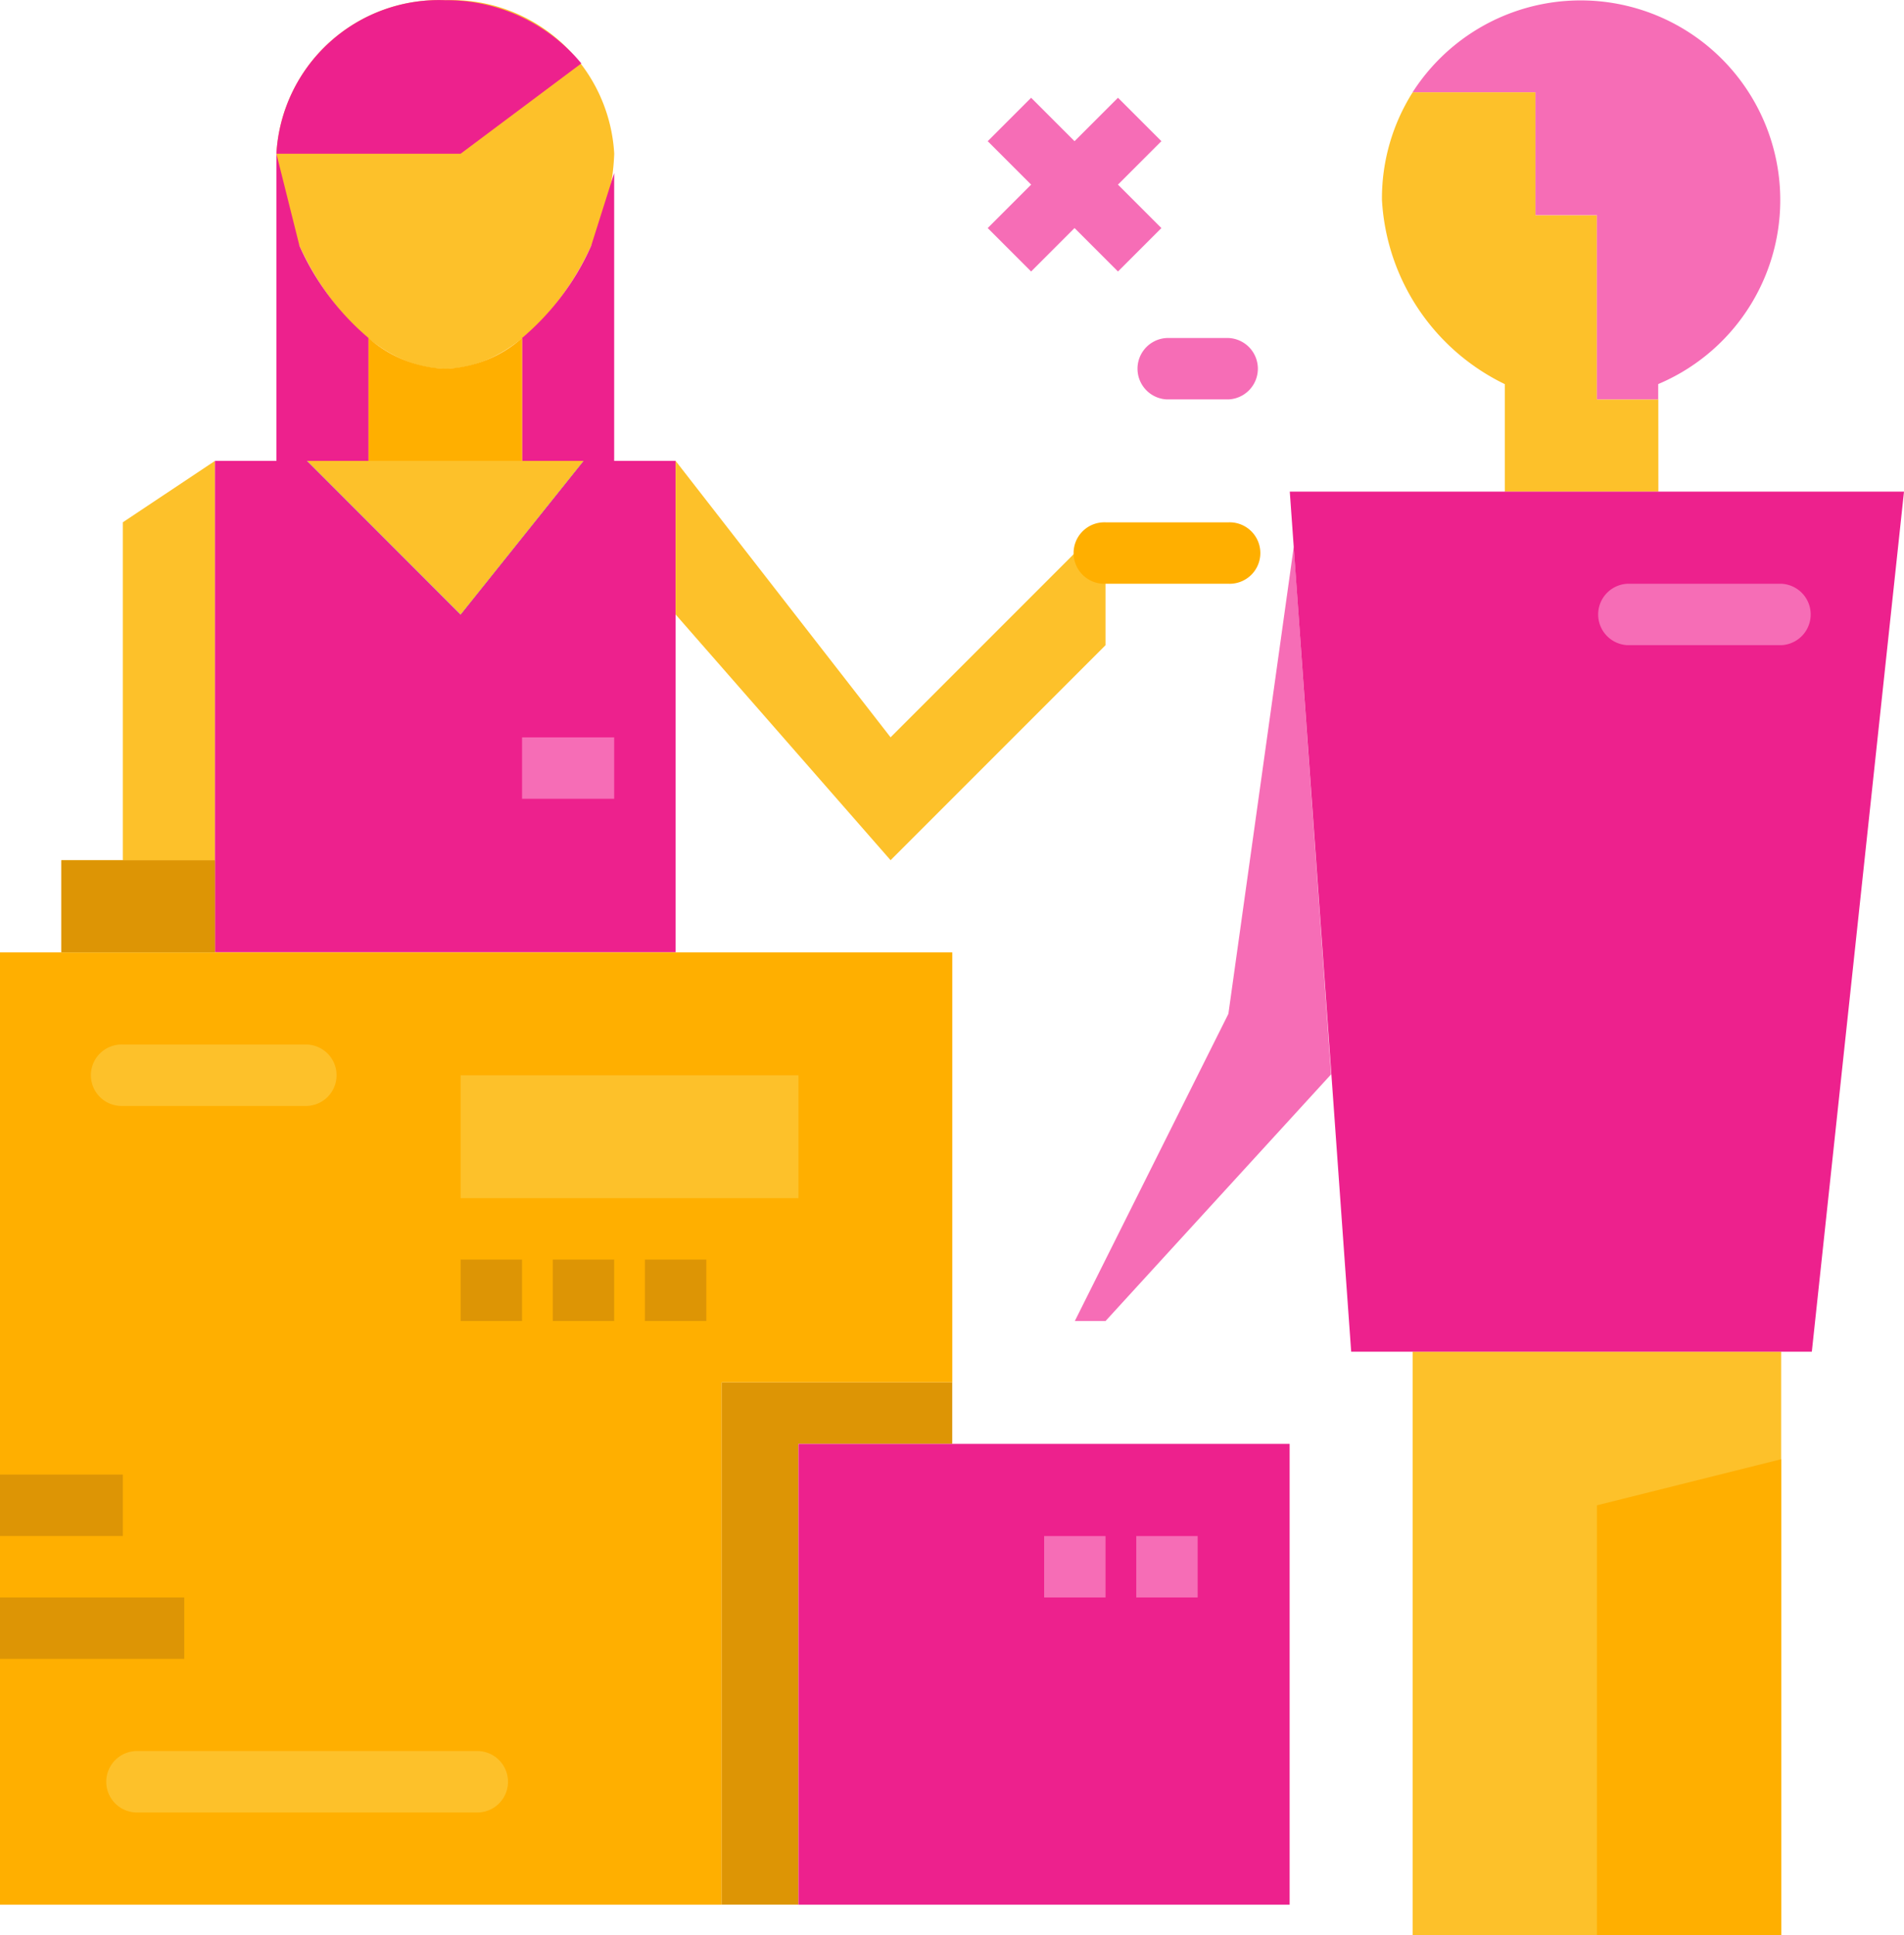
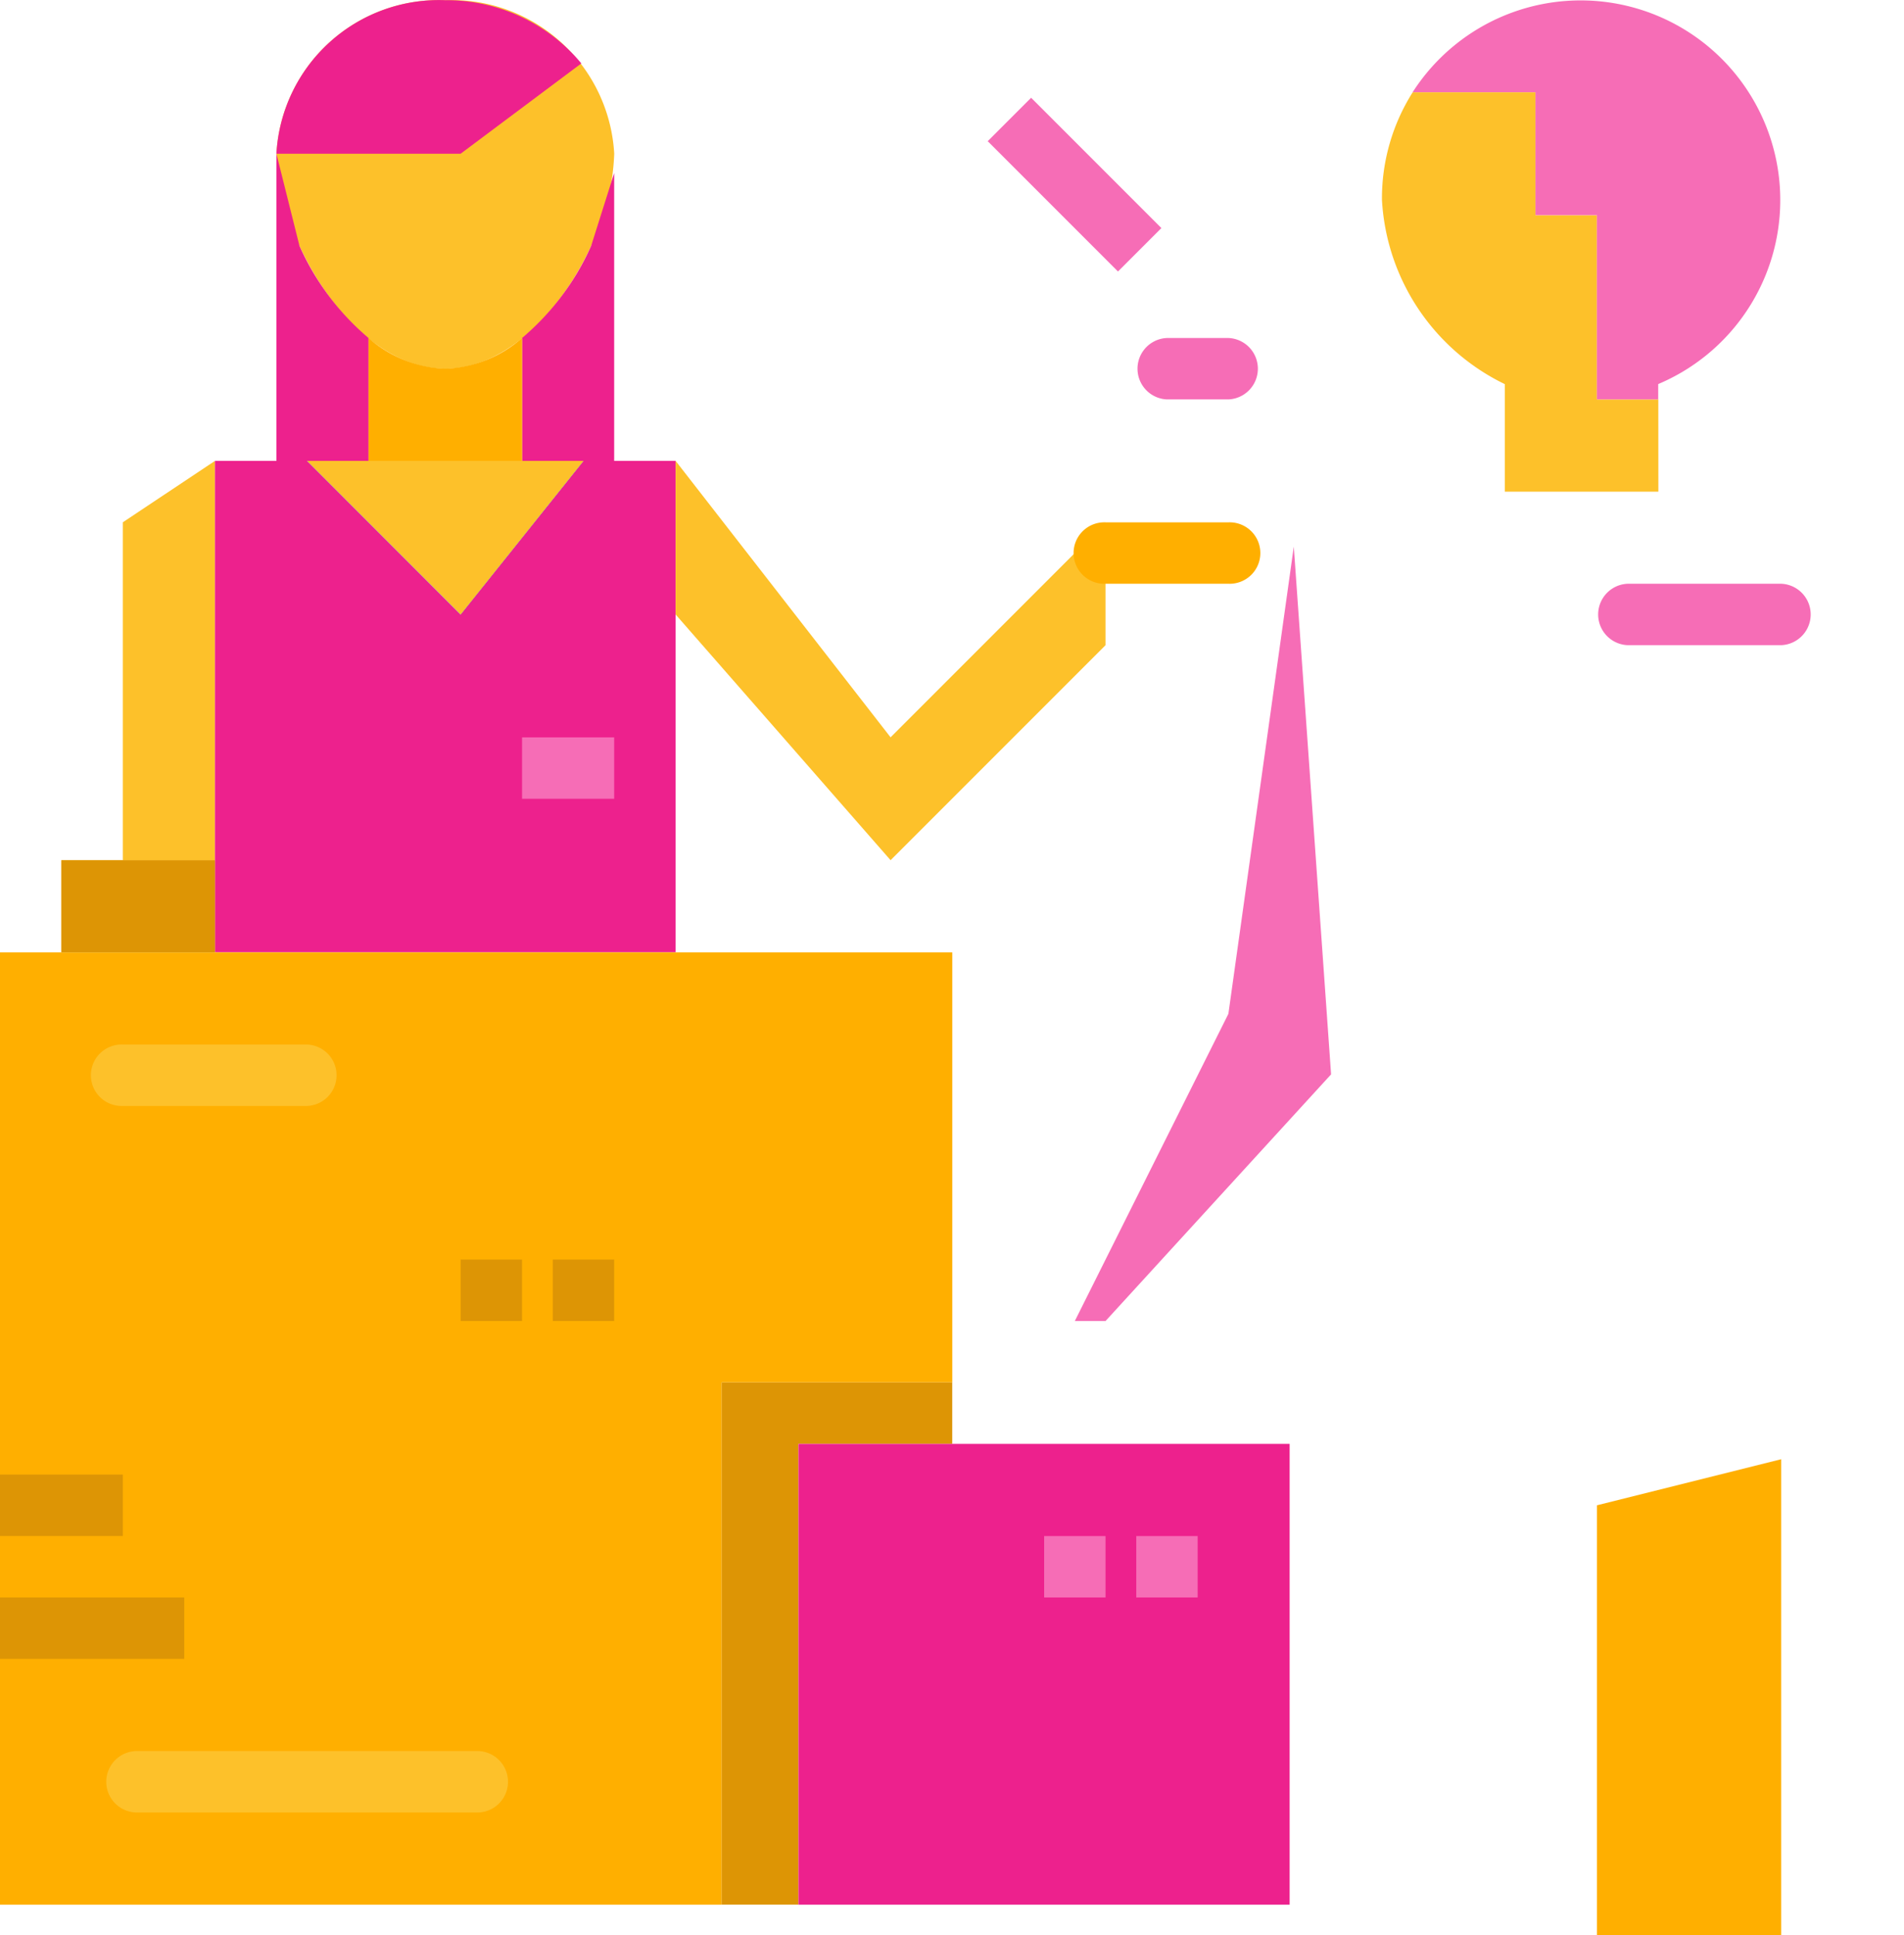
<svg xmlns="http://www.w3.org/2000/svg" width="37.989" height="38.604" viewBox="0 0 37.989 38.604">
  <g id="icon_pink3" transform="translate(-1 -0.996)">
    <path id="パス_153" data-name="パス 153" d="M36,34.237h.613l4.5-4.92L40.369,18.79l-1.305,9.32Z" transform="translate(-13.555 -6.891)" fill="#f66db6" />
-     <path id="パス_154" data-name="パス 154" d="M47,45h7.353V56.642H47Z" transform="translate(-17.815 -17.042)" fill="#fdc12a" />
    <path id="パス_155" data-name="パス 155" d="M15.4,40.578h4.6V32H1V50.995H15.4Z" transform="translate(0 -12.007)" fill="#ffaf00" />
    <path id="パス_156" data-name="パス 156" d="M24.5,56.416h1.532V47.225H29.1V46H24.5Z" transform="translate(-9.101 -17.429)" fill="#dd9505" />
    <path id="パス_157" data-name="パス 157" d="M51.514,10.127H50.289V6.451H49.064V4H46.613A3.958,3.958,0,0,0,46,6.145a4.35,4.35,0,0,0,2.451,3.676v2.145h3.064Z" transform="translate(-17.427 -1.163)" fill="#fdc12a" />
    <path id="パス_158" data-name="パス 158" d="M49.451,5.294h1.225V8.97H51.9V8.664A3.983,3.983,0,1,0,47,2.843h2.451Z" transform="translate(-17.815 -0.007)" fill="#f66db6" />
-     <path id="パス_159" data-name="パス 159" d="M47.289,17H43l1.225,17.156h9.191L55.255,17H47.289Z" transform="translate(-16.266 -6.198)" fill="#ed218d" />
    <path id="パス_160" data-name="パス 160" d="M27,57.191h9.8V48H27Z" transform="translate(-10.069 -18.203)" fill="#ed218d" />
    <path id="パス_161" data-name="パス 161" d="M6.064,29H3v1.838H6.064Z" transform="translate(-0.775 -10.845)" fill="#fdc12a" />
    <path id="パス_162" data-name="パス 162" d="M6.838,16,5,17.225v6.74H6.838Z" transform="translate(-1.549 -5.811)" fill="#fdc12a" />
    <path id="パス_163" data-name="パス 163" d="M13.37,8.351c1.225,0,2.322-1.17,2.91-2.451a4.589,4.589,0,0,0,.46-1.838A3.247,3.247,0,0,0,13.37,1,3.247,3.247,0,0,0,10,4.062,4.589,4.589,0,0,0,10.46,5.9C11.048,7.181,12.138,8.351,13.37,8.351Z" transform="translate(-3.485 0)" fill="#fdc12a" />
    <path id="パス_164" data-name="パス 164" d="M17.191,19.064V16H15.353L12.9,19.064,9.838,16H8v9.8h9.191Z" transform="translate(-2.711 -5.811)" fill="#ed218d" />
    <path id="パス_165" data-name="パス 165" d="M14.064,19.064,16.515,16H11Z" transform="translate(-3.873 -5.811)" fill="#2aaff5" />
    <path id="パス_166" data-name="パス 166" d="M27.289,23.965l4.289-4.289V17.225l-4.289,4.289L23,16v3.064Z" transform="translate(-8.52 -5.811)" fill="#fdc12a" />
    <path id="パス_167" data-name="パス 167" d="M16.084,2.261A3.493,3.493,0,0,0,13.37,1,3.247,3.247,0,0,0,10,4.062h3.676Z" transform="translate(-3.485 0)" fill="#ed218d" />
    <path id="パス_168" data-name="パス 168" d="M11,16l3.064,3.064L16.515,16Z" transform="translate(-3.873 -5.811)" fill="#fdc12a" />
    <path id="パス_169" data-name="パス 169" d="M18,25h1.838v1.225H18Z" transform="translate(-6.584 -9.296)" fill="#f66db6" />
    <path id="パス_170" data-name="パス 170" d="M39.064,19.225H36.613a.613.613,0,1,1,0-1.225h2.451a.613.613,0,1,1,0,1.225Z" transform="translate(-13.555 -6.585)" fill="#ffaf00" />
    <path id="パス_171" data-name="パス 171" d="M10.46,7.838,10,6v6.127h1.838V9.676A5.153,5.153,0,0,1,10.46,7.838Z" transform="translate(-3.485 -1.938)" fill="#ed218d" />
    <path id="パス_172" data-name="パス 172" d="M19.379,8.082A5.153,5.153,0,0,1,18,9.92v2.451h1.838V6.63Z" transform="translate(-6.584 -2.182)" fill="#ed218d" />
    <path id="パス_173" data-name="パス 173" d="M14.532,12.613A2.451,2.451,0,0,1,13,12v2.451h3.064V12A2.451,2.451,0,0,1,14.532,12.613Z" transform="translate(-4.647 -4.262)" fill="#ffaf00" />
    <path id="パス_174" data-name="パス 174" d="M3,29H6.064v1.838H3Z" transform="translate(-0.775 -10.845)" fill="#dd9505" />
    <g id="グループ_230" data-name="グループ 230" transform="translate(20.707 2.946)">
      <path id="パス_175" data-name="パス 175" d="M0,0H1.225V3.676H0Z" transform="translate(0 0.866) rotate(-45)" fill="#f66db6" />
-       <path id="パス_176" data-name="パス 176" d="M0,0H3.676V1.225H0Z" transform="translate(0 2.599) rotate(-45)" fill="#f66db6" />
      <path id="パス_177" data-name="パス 177" d="M39.838,13.225H38.613a.613.613,0,0,1,0-1.225h1.225a.613.613,0,0,1,0,1.225Z" transform="translate(-35.036 -7.208)" fill="#f66db6" />
    </g>
    <path id="パス_178" data-name="パス 178" d="M19,42h1.225v1.225H19Z" transform="translate(-6.971 -15.88)" fill="#dd9505" />
    <path id="パス_179" data-name="パス 179" d="M16,42h1.225v1.225H16Z" transform="translate(-5.809 -15.88)" fill="#dd9505" />
-     <path id="パス_180" data-name="パス 180" d="M22,42h1.225v1.225H22Z" transform="translate(-8.133 -15.88)" fill="#dd9505" />
    <path id="パス_181" data-name="パス 181" d="M53,58V49.419l3.676-.919V58Z" transform="translate(-20.138 -18.397)" fill="#ffaf00" />
-     <path id="パス_182" data-name="パス 182" d="M16,36h6.74v2.451H16Z" transform="translate(-5.809 -13.556)" fill="#fdc12a" />
    <path id="パス_183" data-name="パス 183" d="M1,53H4.676v1.225H1Z" transform="translate(0 -20.14)" fill="#dd9505" />
    <path id="パス_184" data-name="パス 184" d="M1,49H3.451v1.225H1Z" transform="translate(0 -18.591)" fill="#dd9505" />
    <path id="パス_185" data-name="パス 185" d="M35,51h1.225v1.225H35Z" transform="translate(-13.167 -19.365)" fill="#f66db6" />
    <path id="パス_186" data-name="パス 186" d="M38,51h1.225v1.225H38Z" transform="translate(-14.329 -19.365)" fill="#f66db6" />
    <path id="パス_187" data-name="パス 187" d="M11.853,59.225H5.113a.613.613,0,1,1,0-1.225h6.74a.613.613,0,1,1,0,1.225Z" transform="translate(-1.355 -22.076)" fill="#fdc12a" />
    <path id="パス_188" data-name="パス 188" d="M8.289,36.225H4.613a.613.613,0,1,1,0-1.225H8.289a.613.613,0,0,1,0,1.225Z" transform="translate(-1.162 -13.169)" fill="#fdc12a" />
    <path id="パス_189" data-name="パス 189" d="M56.676,21.225H53.613a.613.613,0,0,1,0-1.225h3.064a.613.613,0,0,1,0,1.225Z" transform="translate(-20.138 -7.36)" fill="#f66db6" />
  </g>
</svg>